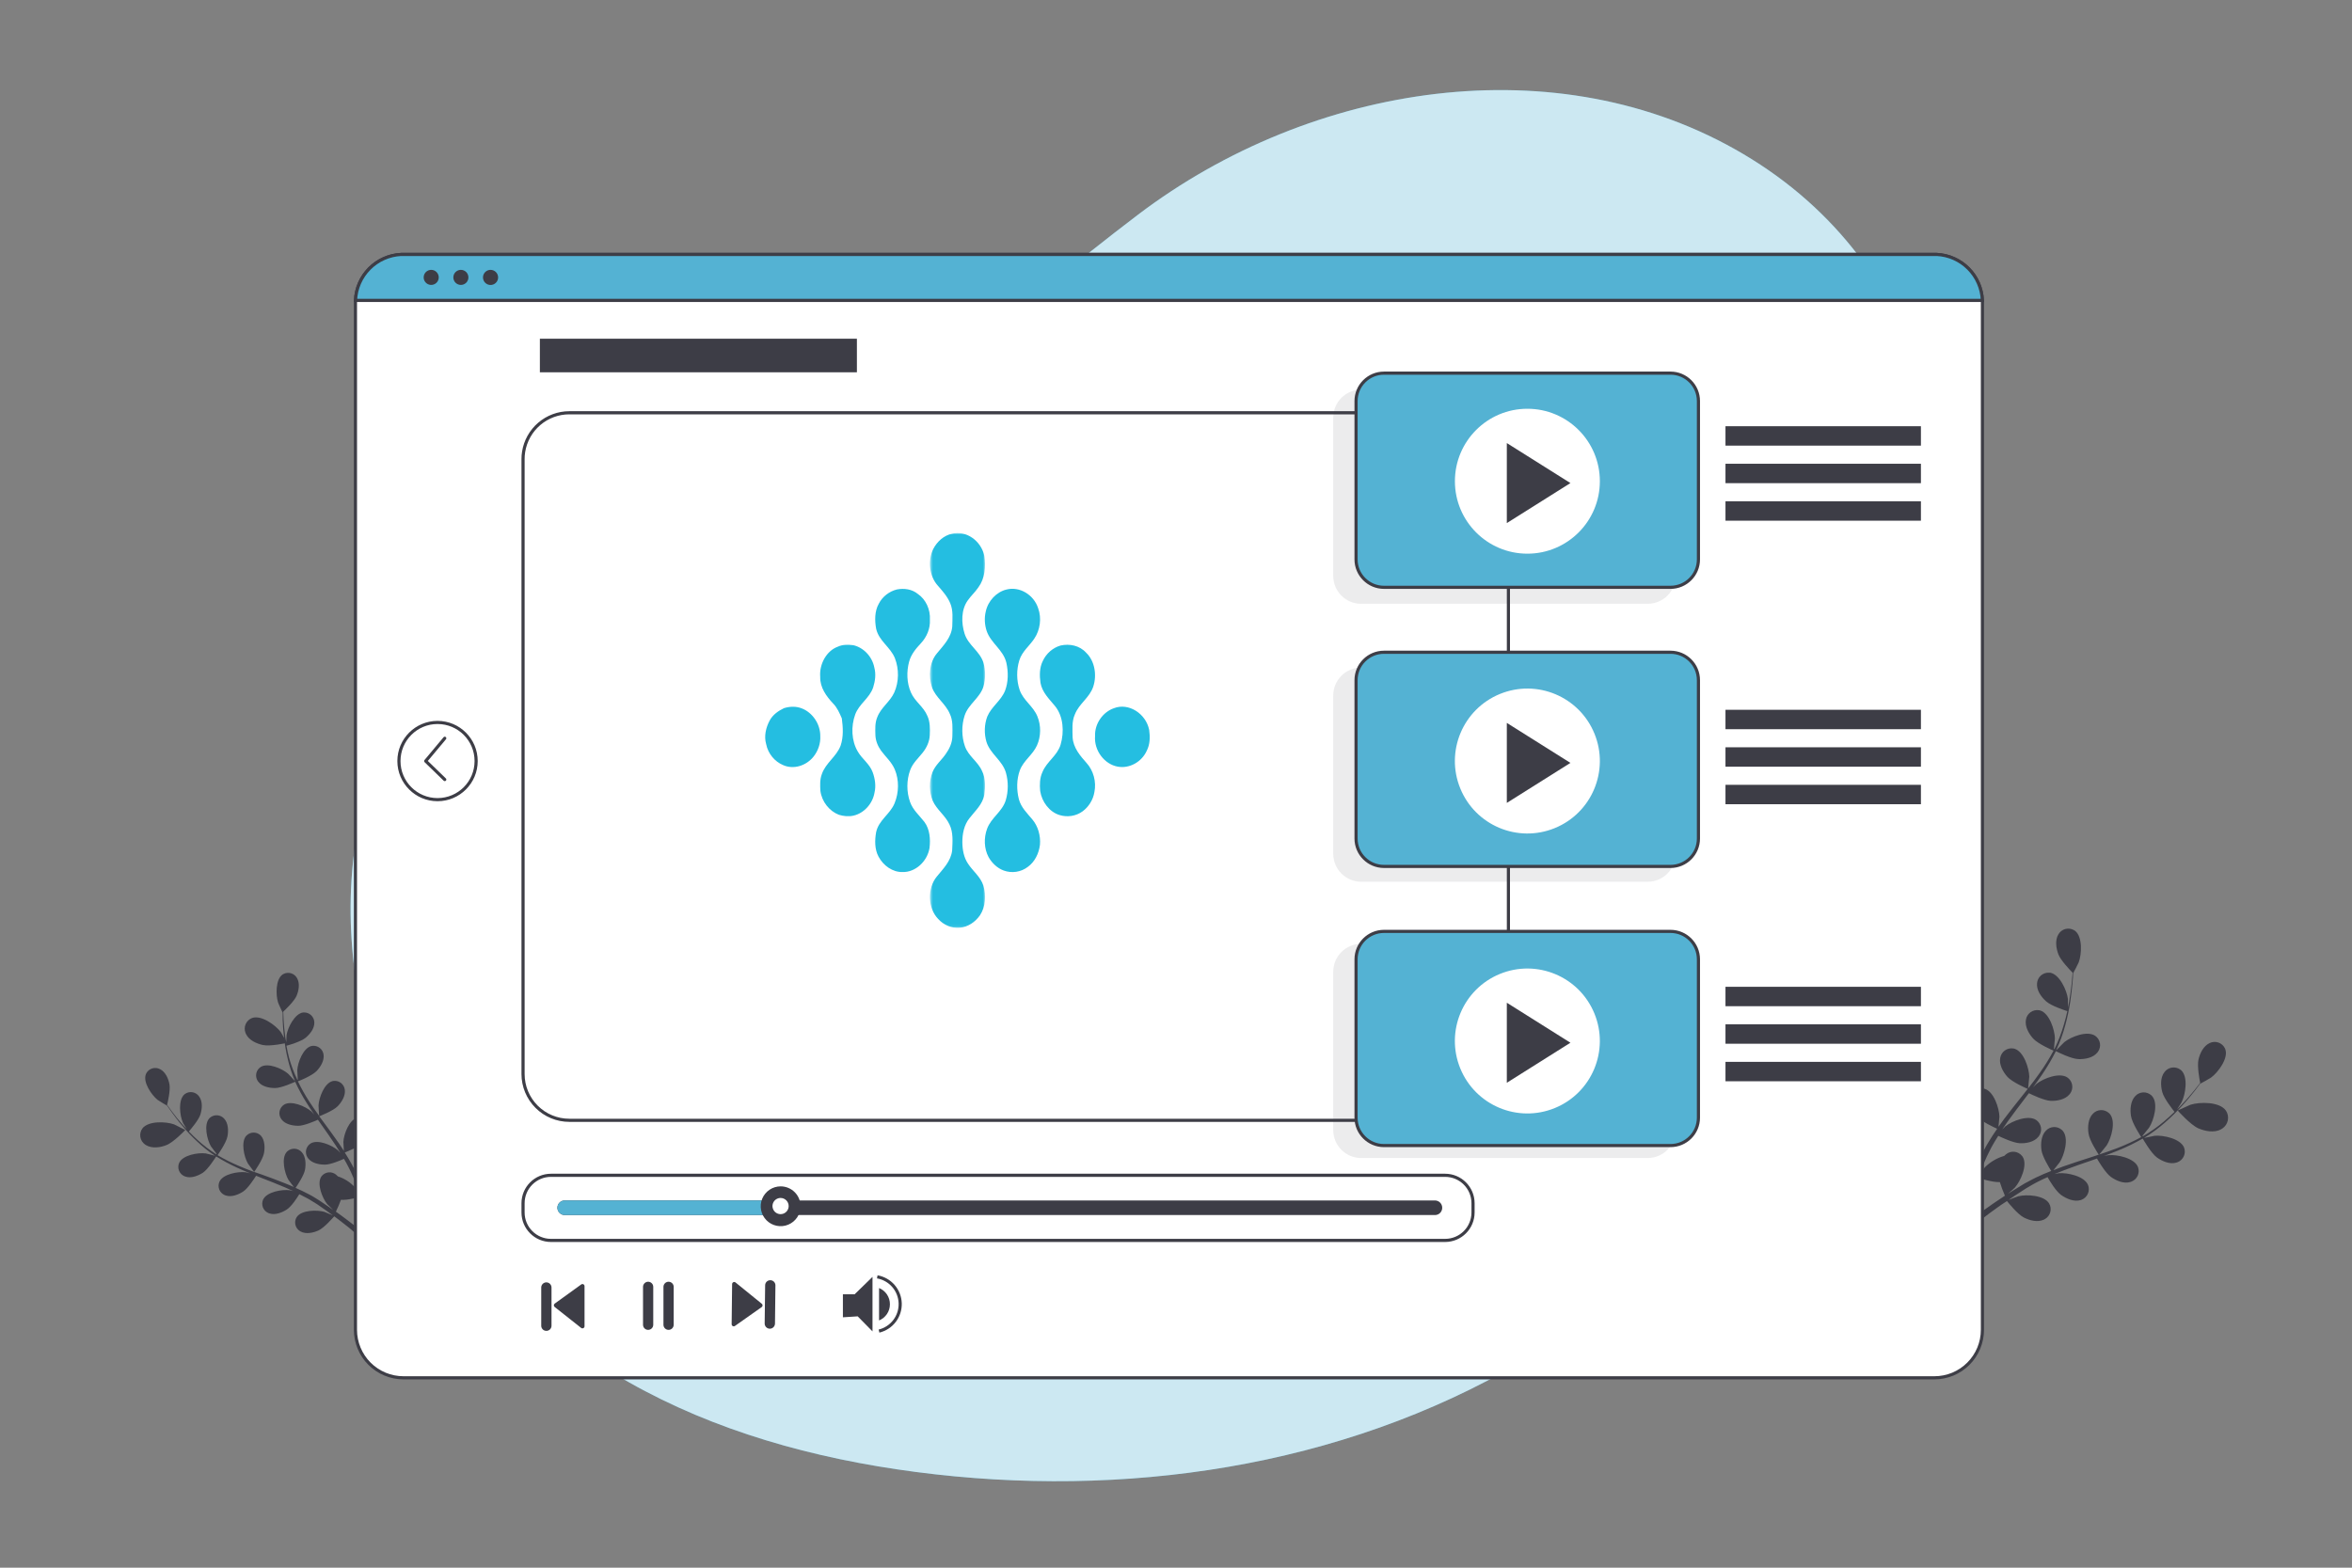
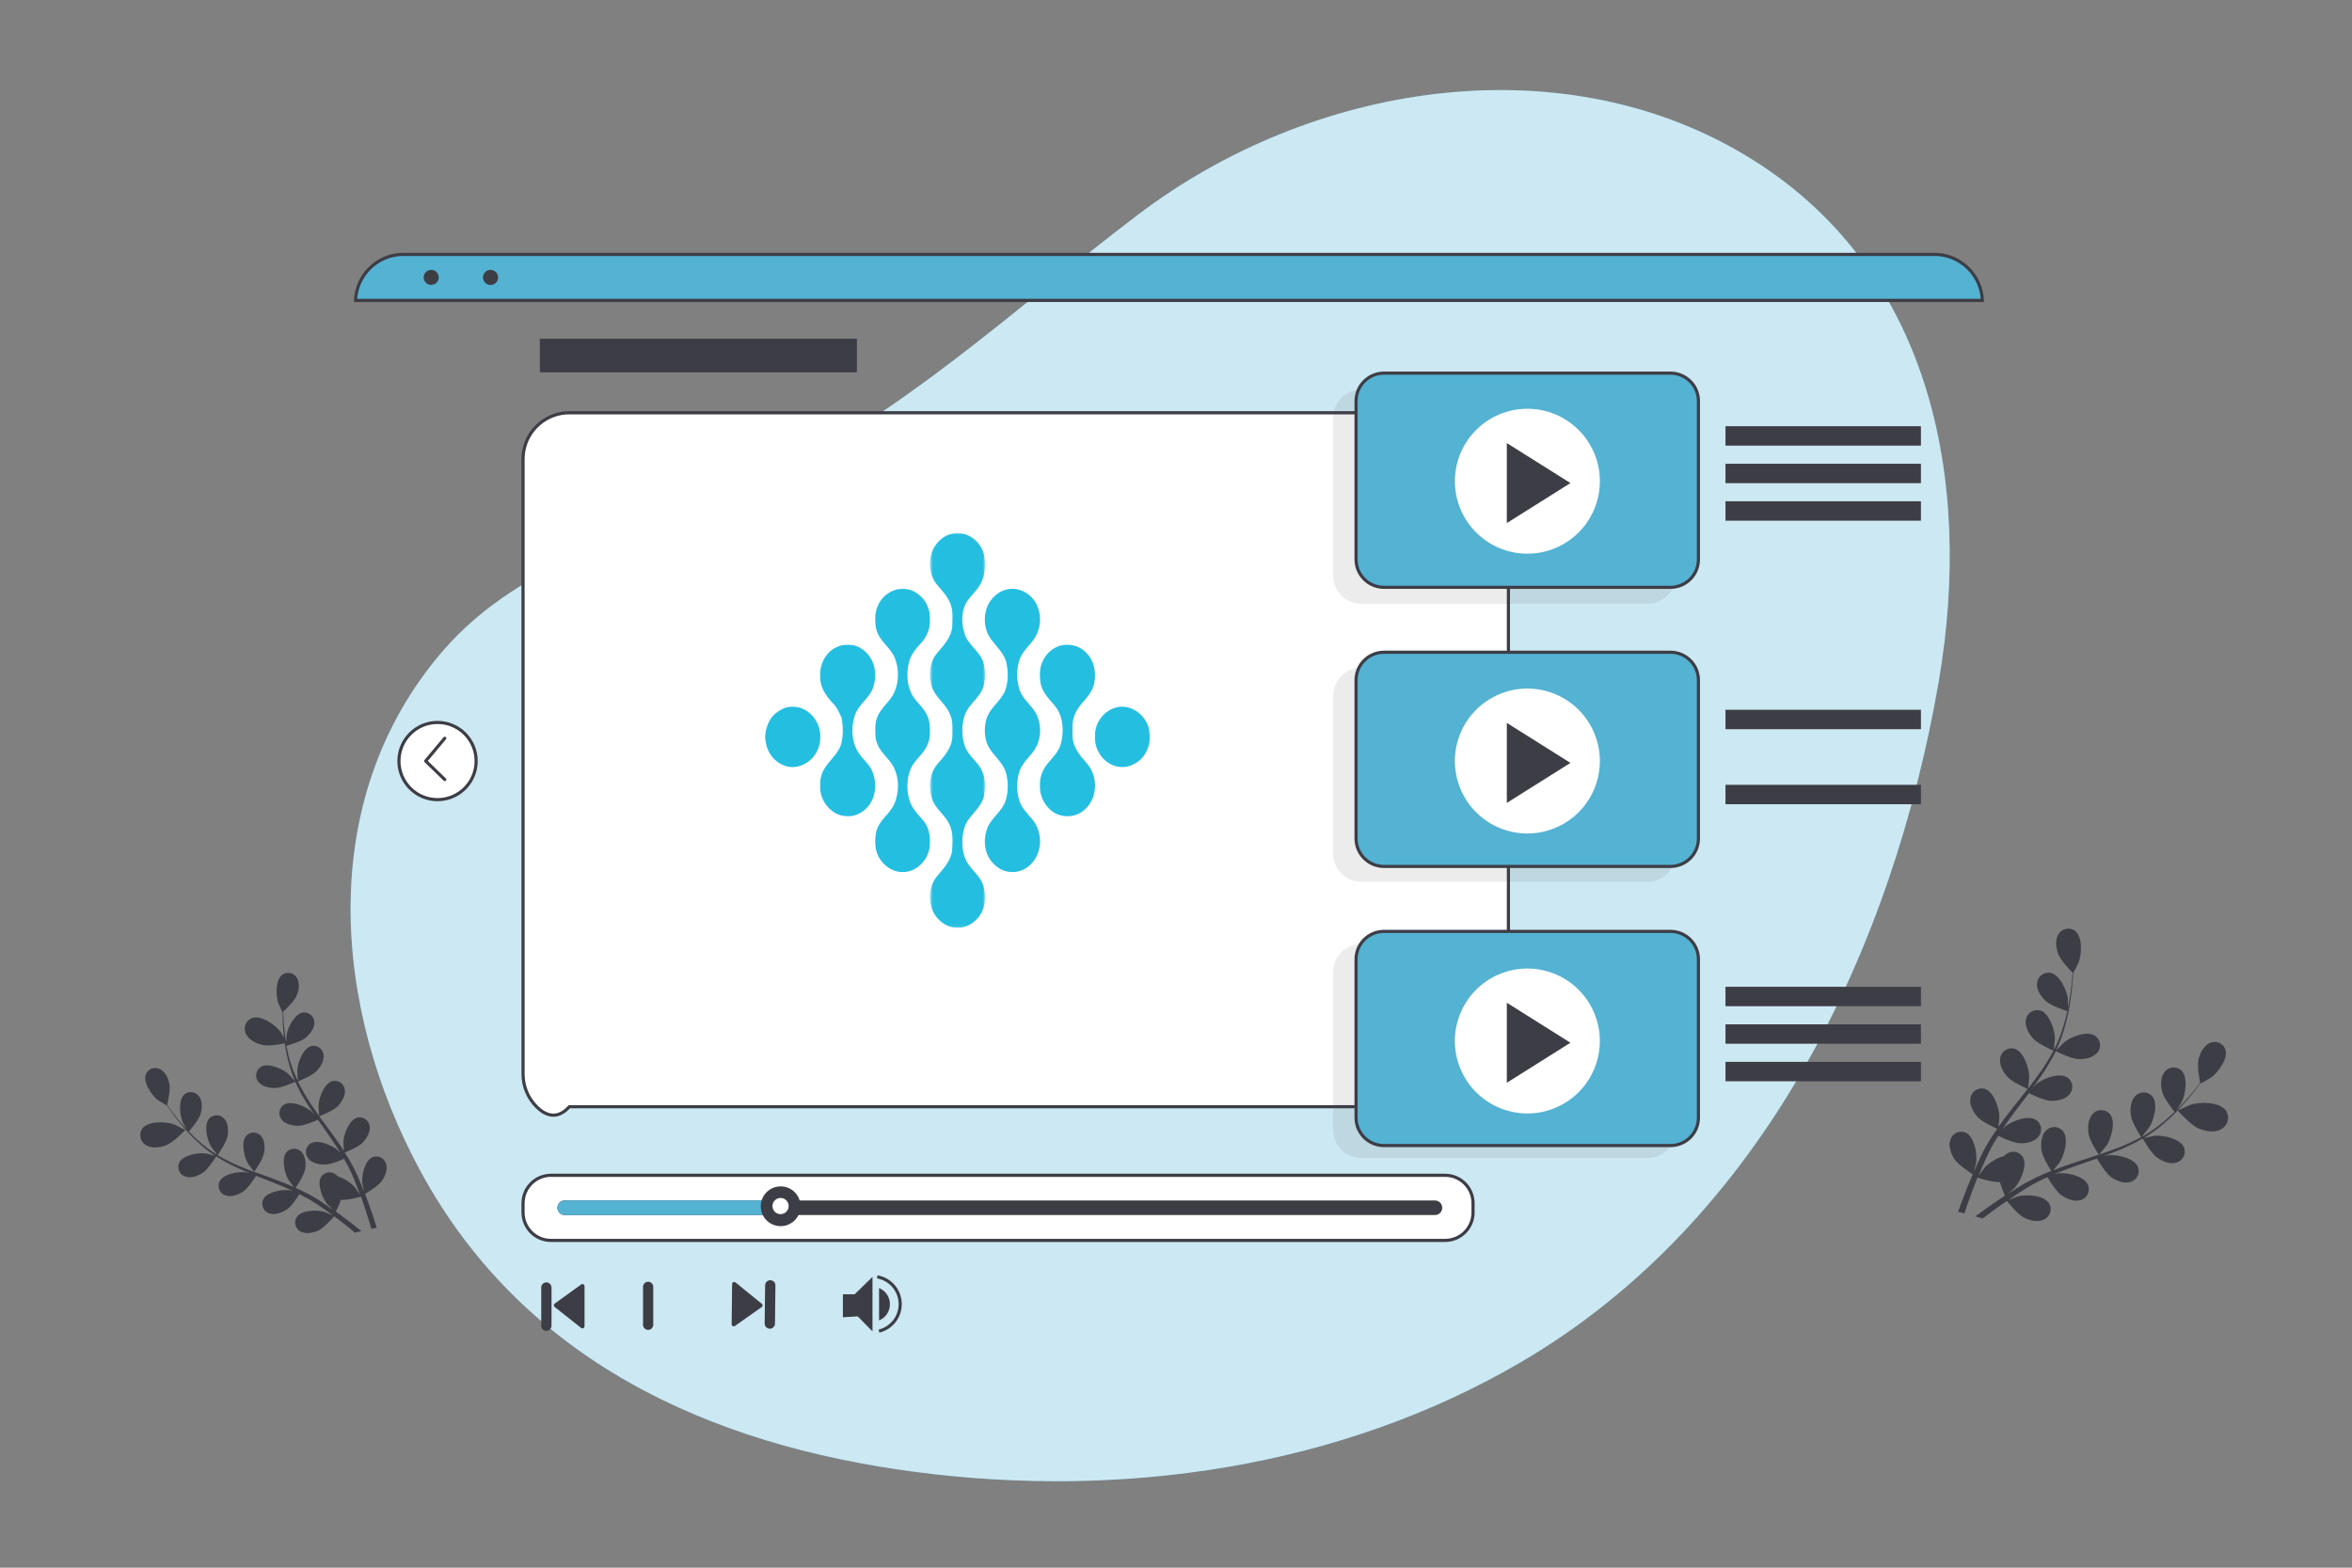
<svg xmlns="http://www.w3.org/2000/svg" width="750" height="500" viewBox="0 0 750 500" fill="none">
  <rect x="0" y="0" width="750" height="500" fill="#808080" stroke="none" />
-   <path d="M439.354 406.29C439.294 406.29 440.554 402.23 440.664 401.99C441.924 399.14 446.074 394.36 449.514 394.73C450.052 394.801 450.572 394.978 451.042 395.251C451.512 395.523 451.924 395.886 452.254 396.318C452.584 396.75 452.825 397.243 452.964 397.768C453.103 398.294 453.137 398.841 453.064 399.38C453.047 399.525 453.021 399.669 452.984 399.81C452.484 402.23 450.074 404.08 447.984 405.08C445.494 406.24 439.354 406.29 439.354 406.29Z" fill="#3D3D46" />
  <path d="M700.996 359.87C698.496 358.78 694.416 354.19 694.406 354.18C694.396 354.17 698.246 352.43 698.506 352.34C701.506 351.41 707.776 351.34 709.796 354.22C710.401 355.131 710.62 356.245 710.404 357.318C710.189 358.39 709.556 359.333 708.646 359.94C708.524 360.028 708.393 360.105 708.256 360.17C706.106 361.39 703.136 360.8 700.996 359.87Z" fill="#3D3D46" />
  <path d="M636.494 385.44C634.944 386.55 633.494 387.62 632.254 388.6L629.874 387.96C631.484 386.75 633.374 385.41 635.444 383.96C636.654 383.12 637.964 382.24 639.324 381.36C638.704 379.944 638.163 378.495 637.704 377.02C635.394 377.15 631.114 375.77 630.564 375.6C630.014 376.95 629.504 378.26 629.034 379.52C627.964 382.34 627.104 384.87 626.394 387.01L624.394 386.48C625.164 384.3 626.114 381.73 627.264 378.85C627.814 377.48 628.424 376.02 629.064 374.54C628.564 374.22 624.504 371.62 623.264 369.74C622.144 368.03 621.194 365.52 621.934 363.48C622.079 363.025 622.313 362.604 622.621 362.24C622.93 361.876 623.307 361.577 623.732 361.36C624.157 361.142 624.62 361.011 625.096 360.973C625.572 360.935 626.05 360.992 626.504 361.14L626.864 361.27C629.634 362.6 630.524 368.06 630.154 370.78C630.154 370.93 629.704 372.65 629.424 373.72C629.694 373.1 629.934 372.53 630.214 371.91C630.764 370.66 631.344 369.46 631.944 368.14L632.944 366.26C633.244 365.65 633.664 365 634.034 364.36C634.904 362.88 635.854 361.44 636.854 360.01C635.774 359.52 631.964 357.75 630.594 356.23C629.224 354.71 627.914 352.37 628.324 350.23C628.469 349.277 628.987 348.421 629.763 347.849C630.539 347.277 631.51 347.036 632.464 347.18C632.604 347.18 632.744 347.23 632.874 347.27C635.814 348.16 637.494 353.44 637.574 356.17C637.574 356.34 637.384 358.31 637.264 359.39C637.874 358.53 638.474 357.67 639.114 356.83C640.964 354.37 642.904 351.95 644.834 349.53L646.594 347.29C646.204 347.13 641.594 345.12 640.094 343.42C638.734 341.89 637.414 339.56 637.824 337.42C637.979 336.468 638.504 335.615 639.286 335.049C640.067 334.484 641.041 334.25 641.994 334.4C642.124 334.4 642.264 334.45 642.394 334.49C645.334 335.38 647.014 340.66 647.094 343.39C647.094 343.59 646.824 346.39 646.724 347.15C648.014 345.51 649.274 343.86 650.454 342.15C652.065 339.894 653.528 337.536 654.834 335.09C654.644 335.04 649.834 332.95 648.294 331.2C646.934 329.68 645.614 327.36 646.024 325.2C646.181 324.252 646.706 323.405 647.486 322.843C648.265 322.281 649.235 322.05 650.184 322.2C650.316 322.217 650.446 322.244 650.574 322.28C653.514 323.17 655.194 328.45 655.264 331.18C655.264 331.36 655.074 333.52 654.954 334.55H655.124C656.351 332.057 657.355 329.46 658.124 326.79C658.574 325.32 658.914 323.89 659.224 322.49C658.294 322.2 654.084 320.81 652.474 319.38C650.864 317.95 649.384 315.85 649.564 313.68C649.587 313.203 649.704 312.735 649.908 312.304C650.112 311.872 650.399 311.485 650.753 311.164C651.107 310.844 651.521 310.597 651.97 310.436C652.42 310.276 652.897 310.206 653.374 310.23H653.764C656.764 310.79 659.054 315.84 659.404 318.56C659.404 318.7 659.404 320.23 659.404 321.34C659.534 320.71 659.674 320.05 659.794 319.45C660.214 317.16 660.464 315.05 660.664 313.17C660.77 312.097 660.85 311.117 660.904 310.23C660.154 309.47 657.124 306.35 656.374 304.38C655.624 302.41 655.264 299.83 656.374 298C656.613 297.582 656.933 297.216 657.314 296.923C657.696 296.631 658.132 296.416 658.598 296.294C659.063 296.171 659.548 296.142 660.025 296.208C660.501 296.274 660.96 296.435 661.374 296.68L661.704 296.89C664.124 298.78 663.814 304.31 662.874 306.89C662.814 307.11 661.114 310.44 661.074 310.4C661.074 311.27 660.984 312.2 660.894 313.22C660.734 315.11 660.504 317.22 660.154 319.54C659.774 322.021 659.253 324.478 658.594 326.9C657.874 329.62 656.914 332.27 655.724 334.82V334.92C656.344 334.26 658.124 332.49 658.274 332.37C660.424 330.65 665.574 328.62 668.124 330.37C668.515 330.643 668.848 330.992 669.105 331.394C669.361 331.797 669.535 332.247 669.617 332.717C669.698 333.187 669.686 333.669 669.581 334.135C669.476 334.6 669.28 335.04 669.004 335.43L668.764 335.74C667.384 337.42 664.764 337.87 662.704 337.79C660.394 337.7 655.924 335.44 655.574 335.26C654.286 337.818 652.833 340.29 651.224 342.66C650.284 344.04 649.304 345.41 648.304 346.77C648.854 346.22 649.304 345.77 649.424 345.67C651.564 343.96 656.714 341.92 659.274 343.67C659.664 343.944 659.996 344.293 660.252 344.696C660.507 345.098 660.681 345.548 660.762 346.018C660.844 346.488 660.832 346.969 660.728 347.434C660.624 347.9 660.428 348.34 660.154 348.73C660.079 348.84 659.995 348.944 659.904 349.04C658.534 350.72 655.904 351.18 653.904 351.1C651.904 351.02 647.974 349.17 646.964 348.67C646.564 349.18 646.184 349.67 645.794 350.21C643.914 352.68 642.034 355.14 640.264 357.61C639.644 358.48 639.084 359.38 638.474 360.23L639.474 359.23C641.614 357.52 646.764 355.48 649.324 357.23C650.11 357.786 650.643 358.63 650.808 359.578C650.973 360.527 650.756 361.502 650.204 362.29C650.126 362.401 650.043 362.508 649.954 362.61C648.584 364.28 645.954 364.74 643.954 364.61C641.954 364.48 638.404 362.85 637.204 362.26C636.624 363.18 636.044 364.1 635.534 365.01C635.204 365.62 634.824 366.22 634.534 366.88L633.594 368.79C633.034 370.04 632.464 371.28 631.954 372.5C631.594 373.34 631.264 374.15 630.954 374.96C631.554 374.09 632.794 372.41 632.954 372.28C634.659 370.573 636.773 369.33 639.094 368.67C639.274 368.469 639.475 368.288 639.694 368.13C640.065 367.831 640.492 367.608 640.949 367.474C641.407 367.34 641.886 367.298 642.36 367.35C642.834 367.402 643.293 367.548 643.711 367.777C644.128 368.007 644.496 368.317 644.794 368.69C644.876 368.792 644.953 368.899 645.024 369.01C646.604 371.64 644.324 376.68 642.524 378.75C642.424 378.88 641.124 380.06 640.284 380.75C640.844 380.39 641.374 380.04 641.974 379.68C643.114 378.95 644.264 378.26 645.504 377.52L647.364 376.52C647.974 376.17 648.664 375.87 649.314 375.52C650.864 374.78 652.454 374.1 654.084 373.46C653.454 372.46 651.264 368.88 650.984 366.86C650.704 364.84 650.864 362.17 652.394 360.62C652.718 360.27 653.107 359.987 653.54 359.788C653.973 359.588 654.441 359.476 654.917 359.457C655.394 359.439 655.869 359.514 656.316 359.679C656.764 359.845 657.174 360.096 657.524 360.42L657.794 360.7C659.794 363.06 658.274 368.39 656.794 370.7C656.704 370.84 655.464 372.39 654.794 373.22C655.794 372.83 656.744 372.45 657.744 372.09C660.634 371.09 663.594 370.09 666.544 369.17L669.244 368.27C669.014 367.92 666.244 363.73 665.974 361.45C665.674 359.45 665.854 356.76 667.374 355.22C668.029 354.512 668.939 354.094 669.902 354.057C670.866 354.019 671.805 354.366 672.514 355.02L672.784 355.29C674.784 357.66 673.264 362.99 671.784 365.29C671.674 365.46 669.884 367.68 669.404 368.22C671.404 367.56 673.344 366.88 675.254 366.14C677.837 365.143 680.356 363.984 682.794 362.67C682.684 362.5 679.794 358.14 679.504 355.81C679.204 353.81 679.384 351.12 680.904 349.57C681.559 348.862 682.469 348.444 683.432 348.407C684.396 348.369 685.335 348.716 686.044 349.37C686.136 349.458 686.222 349.552 686.304 349.65C688.304 352.01 686.784 357.35 685.304 359.65C685.204 359.8 683.844 361.5 683.184 362.28L683.294 362.42C685.713 361.029 687.999 359.419 690.124 357.61C691.304 356.61 692.384 355.61 693.414 354.61C692.794 353.85 690.034 350.35 689.494 348.29C688.954 346.23 688.864 343.64 690.204 341.93C690.776 341.156 691.633 340.64 692.585 340.496C693.537 340.351 694.507 340.59 695.284 341.16C695.39 341.232 695.49 341.312 695.584 341.4C697.804 343.54 696.904 349 695.704 351.46C695.704 351.6 694.814 352.88 694.204 353.81C694.664 353.36 695.204 352.9 695.574 352.45C697.184 350.79 698.574 349.15 699.764 347.7C700.444 346.86 701.044 346.1 701.584 345.39C701.374 344.33 700.584 340.06 701.034 338.01C701.484 335.96 702.614 333.6 704.594 332.68C705.461 332.254 706.462 332.19 707.377 332.501C708.292 332.812 709.046 333.474 709.474 334.34C709.524 334.46 709.574 334.57 709.614 334.69C710.614 337.6 707.294 342.04 705.054 343.69C704.874 343.83 701.634 345.69 701.624 345.63V345.57C701.114 346.28 700.534 347.03 699.924 347.83C698.744 349.32 697.404 350.98 695.794 352.69C694.107 354.552 692.314 356.315 690.424 357.97C688.313 359.835 686.041 361.508 683.634 362.97H683.554C684.424 362.76 686.894 362.26 687.094 362.24C689.824 362 695.254 363.15 696.434 365.97C696.608 366.414 696.693 366.888 696.684 367.364C696.675 367.841 696.572 368.311 696.38 368.748C696.189 369.185 695.913 369.579 695.569 369.909C695.225 370.239 694.818 370.498 694.374 370.67L693.994 370.8C691.924 371.44 689.474 370.37 687.814 369.18C685.944 367.82 683.464 363.47 683.264 363.13C680.779 364.551 678.203 365.807 675.554 366.89C673.974 367.52 672.414 368.14 670.854 368.71C671.359 368.578 671.874 368.484 672.394 368.43C675.124 368.19 680.554 369.34 681.734 372.16C681.908 372.604 681.993 373.078 681.984 373.554C681.975 374.031 681.872 374.501 681.681 374.938C681.489 375.375 681.213 375.769 680.869 376.099C680.524 376.429 680.118 376.688 679.674 376.86L679.294 376.99C677.224 377.63 674.784 376.56 673.114 375.36C671.444 374.16 669.234 370.48 668.674 369.5L666.844 370.15C663.914 371.15 660.984 372.15 658.144 373.25C657.144 373.64 656.144 374.05 655.144 374.45L656.484 374.19C659.214 373.95 664.644 375.1 665.824 377.93C666.177 378.819 666.165 379.811 665.79 380.691C665.416 381.571 664.709 382.268 663.824 382.63L663.444 382.76C661.374 383.39 658.924 382.32 657.254 381.13C655.584 379.94 653.584 376.62 652.924 375.44C651.924 375.87 650.924 376.34 650.014 376.81C649.384 377.15 648.754 377.43 648.134 377.81L646.104 379C644.964 379.73 643.784 380.47 642.694 381.2C641.934 381.69 641.214 382.2 640.484 382.7C641.484 382.27 643.484 381.59 643.604 381.54C646.274 380.87 651.794 381.2 653.404 383.81C653.649 384.224 653.809 384.683 653.876 385.159C653.942 385.636 653.913 386.121 653.79 386.586C653.667 387.051 653.453 387.488 653.16 387.869C652.867 388.251 652.501 388.571 652.084 388.81C651.971 388.878 651.854 388.938 651.734 388.99C649.734 389.94 647.194 389.25 645.374 388.32C643.374 387.32 640.374 383.54 639.984 383.07C638.734 383.84 637.574 384.65 636.494 385.44Z" fill="#3D3D46" />
  <path d="M53.087 365.21C55.357 364.33 59.087 360.4 59.087 360.4C59.087 360.4 55.737 358.7 55.517 358.61C52.907 357.68 47.317 357.43 45.407 359.9C45.124 360.29 44.921 360.733 44.81 361.202C44.699 361.67 44.681 362.157 44.758 362.632C44.835 363.108 45.005 363.564 45.259 363.974C45.513 364.383 45.845 364.739 46.237 365.02C46.339 365.101 46.45 365.172 46.567 365.23C48.497 366.38 51.167 366 53.087 365.21Z" fill="#3D3D46" />
  <path d="M91.53 332.62C91.53 332.62 89.67 329.36 89.53 329.16C87.87 326.96 83.35 323.66 80.41 324.67C79.958 324.838 79.544 325.093 79.192 325.422C78.84 325.75 78.556 326.145 78.357 326.584C78.158 327.023 78.048 327.497 78.033 327.978C78.018 328.46 78.099 328.94 78.27 329.39C78.313 329.517 78.367 329.641 78.43 329.76C79.35 331.76 81.8 332.86 83.83 333.3C86.2 333.82 91.52 332.62 91.53 332.62Z" fill="#3D3D46" />
  <path d="M109.464 390.14C110.794 391.14 112.024 392.14 113.124 393.14L115.254 392.65C113.864 391.52 112.254 390.25 110.454 388.9C109.454 388.11 108.264 387.29 107.104 386.45C107.713 385.217 108.254 383.952 108.724 382.66C110.724 382.88 114.604 381.78 115.114 381.66C115.544 382.88 115.954 384.07 116.324 385.19C117.174 387.74 117.864 390.01 118.414 391.94L120.134 391.54C119.544 389.6 118.784 387.26 117.844 384.67C117.404 383.43 116.914 382.11 116.404 380.77C116.854 380.51 120.554 378.34 121.704 376.71C122.754 375.23 123.704 373.04 123.114 371.21C123.002 370.798 122.809 370.412 122.547 370.075C122.284 369.738 121.957 369.457 121.585 369.247C121.213 369.038 120.802 368.905 120.378 368.855C119.954 368.806 119.524 368.841 119.114 368.96L118.784 369.07C116.254 370.15 115.294 374.98 115.524 377.4C115.524 377.54 115.854 379.08 116.084 380.05C115.864 379.5 115.664 378.96 115.434 378.41C114.994 377.3 114.514 376.2 114.004 375.01L113.204 373.31C112.934 372.74 112.604 372.16 112.304 371.58C111.584 370.24 110.784 368.92 109.944 367.58C110.944 367.2 114.384 365.76 115.634 364.45C116.884 363.14 118.144 361.12 117.884 359.21C117.833 358.788 117.7 358.38 117.491 358.01C117.283 357.64 117.003 357.315 116.669 357.053C116.334 356.791 115.952 356.598 115.542 356.484C115.133 356.37 114.705 356.338 114.284 356.39L113.954 356.45C111.334 357.14 109.624 361.75 109.494 364.18C109.494 364.34 109.584 366.09 109.654 367.05C109.154 366.27 108.654 365.49 108.104 364.71C106.554 362.47 104.914 360.26 103.284 358.03C102.784 357.36 102.284 356.68 101.794 356.03C102.144 355.89 106.254 354.3 107.694 352.81C108.964 351.5 110.214 349.48 109.954 347.57C109.851 346.72 109.415 345.946 108.742 345.417C108.069 344.888 107.214 344.648 106.364 344.75C106.249 344.759 106.135 344.779 106.024 344.81C103.404 345.49 101.704 350.11 101.574 352.54C101.574 352.73 101.704 355.26 101.774 355.89C100.684 354.39 99.614 352.89 98.634 351.35C97.281 349.271 96.065 347.107 94.994 344.87C95.154 344.87 99.454 343.14 100.924 341.63C102.194 340.32 103.444 338.31 103.184 336.4C103.081 335.547 102.644 334.77 101.969 334.24C101.294 333.709 100.436 333.468 99.584 333.57L99.254 333.63C96.634 334.31 94.924 338.93 94.794 341.37C94.794 341.52 94.884 343.43 94.964 344.37H94.814C93.729 342.119 92.846 339.776 92.174 337.37C91.824 336.06 91.574 334.77 91.344 333.52C92.184 333.32 95.984 332.2 97.444 330.99C98.904 329.78 100.314 327.99 100.234 326.05C100.205 325.209 99.852 324.412 99.247 323.826C98.643 323.24 97.835 322.912 96.994 322.91H96.654C93.974 323.31 91.764 327.71 91.384 330.1C91.384 330.23 91.284 331.59 91.264 332.57C91.174 332.01 91.064 331.42 90.994 330.88C90.694 328.88 90.544 326.95 90.434 325.27C90.374 324.27 90.344 323.46 90.324 322.66C91.024 322 93.814 319.34 94.544 317.66C95.274 315.98 95.694 313.66 94.734 311.99C94.534 311.616 94.263 311.284 93.935 311.015C93.608 310.745 93.23 310.543 92.824 310.42C92.418 310.296 91.992 310.254 91.57 310.295C91.148 310.336 90.738 310.46 90.364 310.66L90.074 310.83C87.854 312.42 87.934 317.35 88.654 319.67C88.654 319.87 90.094 322.89 90.084 322.86H90.144C90.144 323.64 90.144 324.46 90.144 325.38C90.224 327.05 90.334 328.95 90.584 331.01C90.833 333.227 91.214 335.428 91.724 337.6C92.275 340.03 93.041 342.406 94.014 344.7V344.78C93.494 344.21 92.014 342.54 91.844 342.43C89.994 340.84 85.464 338.85 83.164 340.28C82.804 340.505 82.493 340.799 82.248 341.145C82.003 341.491 81.829 341.883 81.736 342.296C81.643 342.71 81.633 343.138 81.706 343.556C81.78 343.974 81.935 344.373 82.164 344.73C82.225 344.833 82.295 344.93 82.374 345.02C83.534 346.56 85.854 347.02 87.704 347.02C89.774 347.02 93.804 345.16 94.124 345.02C95.185 347.334 96.398 349.575 97.754 351.73C98.534 352.99 99.364 354.23 100.204 355.47C99.877 355.152 99.567 354.818 99.274 354.47C97.424 352.87 92.924 350.89 90.594 352.31C90.235 352.537 89.925 352.832 89.68 353.179C89.436 353.526 89.262 353.918 89.169 354.332C89.076 354.747 89.066 355.175 89.139 355.593C89.212 356.012 89.366 356.411 89.594 356.77L89.804 357.06C90.964 358.59 93.284 359.06 95.134 359.06C96.984 359.06 100.454 357.54 101.374 357.13L102.374 358.55C103.964 360.81 105.554 363.05 107.034 365.3C107.564 366.1 108.034 366.9 108.554 367.73C108.144 367.28 107.784 366.9 107.724 366.85C105.874 365.26 101.344 363.28 99.054 364.7C98.694 364.926 98.383 365.221 98.137 365.568C97.892 365.915 97.718 366.307 97.625 366.722C97.532 367.136 97.522 367.565 97.596 367.984C97.669 368.402 97.825 368.802 98.054 369.16L98.264 369.45C99.424 370.98 101.754 371.45 103.594 371.45C105.434 371.45 108.594 370.09 109.674 369.6C110.154 370.44 110.674 371.27 111.054 372.1C111.334 372.67 111.644 373.21 111.894 373.79C112.144 374.37 112.404 374.95 112.664 375.52C113.104 376.63 113.574 377.78 113.984 378.87C114.274 379.63 114.534 380.36 114.804 381.1C114.284 380.3 113.244 378.77 113.144 378.65C111.669 377.045 109.8 375.852 107.724 375.19C107.571 375.006 107.401 374.838 107.214 374.69C106.566 374.129 105.722 373.849 104.868 373.909C104.013 373.969 103.217 374.364 102.654 375.01L102.444 375.28C100.954 377.57 102.794 382.14 104.324 384.03C104.424 384.14 105.524 385.24 106.254 385.93C105.764 385.59 105.304 385.25 104.794 384.88C103.794 384.2 102.794 383.54 101.724 382.81L100.114 381.81C99.584 381.46 98.984 381.18 98.404 380.86C97.064 380.15 95.674 379.48 94.254 378.86C94.864 378.02 96.924 374.86 97.254 373.1C97.584 371.34 97.524 368.94 96.254 367.51C95.697 366.857 94.905 366.452 94.05 366.382C93.195 366.313 92.348 366.585 91.694 367.14L91.444 367.38C89.614 369.38 90.754 374.2 91.964 376.28C92.044 376.41 93.094 377.82 93.694 378.59C92.834 378.21 91.984 377.83 91.104 377.49C88.574 376.49 85.984 375.49 83.394 374.58L81.044 373.78C81.254 373.47 83.804 369.84 84.184 367.78C84.514 366 84.454 363.62 83.184 362.2C82.613 361.617 81.843 361.272 81.028 361.235C80.213 361.197 79.415 361.471 78.794 362C78.704 362.069 78.62 362.146 78.544 362.23C76.724 364.23 77.844 369.05 79.074 371.13C79.164 371.29 80.674 373.32 81.074 373.81C79.334 373.16 77.624 372.49 75.944 371.76C73.683 370.795 71.489 369.682 69.374 368.43C69.474 368.29 72.154 364.52 72.534 362.43C72.884 360.64 72.804 358.26 71.534 356.84C70.977 356.187 70.185 355.782 69.33 355.712C68.475 355.643 67.628 355.915 66.974 356.47L66.724 356.71C64.904 358.71 66.034 363.52 67.254 365.61C67.334 365.74 68.484 367.29 69.054 368.01L68.944 368.13C66.849 366.806 64.874 365.3 63.044 363.63C62.044 362.73 61.104 361.8 60.224 360.88C60.774 360.23 63.374 357.22 63.924 355.4C64.474 353.58 64.644 351.3 63.514 349.74C63.277 349.388 62.974 349.086 62.62 348.852C62.267 348.617 61.871 348.455 61.455 348.374C61.038 348.293 60.61 348.295 60.195 348.38C59.779 348.466 59.385 348.632 59.034 348.87C58.937 348.931 58.847 349.001 58.764 349.08C56.764 350.9 57.314 355.78 58.304 358.01C58.304 358.14 59.044 359.3 59.554 360.14C59.164 359.73 58.754 359.3 58.384 358.89C57.014 357.35 55.854 355.89 54.834 354.52C54.254 353.76 53.754 353.06 53.284 352.4C53.514 351.47 54.374 347.7 54.044 345.87C53.714 344.04 52.784 341.87 51.044 341.01C50.289 340.601 49.403 340.508 48.58 340.752C47.757 340.995 47.064 341.556 46.654 342.31C46.601 342.41 46.554 342.514 46.514 342.62C45.514 345.17 48.324 349.23 50.234 350.78C50.404 350.91 53.234 352.67 53.234 352.62V352.57C53.674 353.22 54.154 353.9 54.684 354.63C55.684 355.99 56.804 357.52 58.154 359.09C59.588 360.804 61.124 362.43 62.754 363.96C64.556 365.692 66.511 367.258 68.594 368.64H68.674C67.934 368.42 65.674 367.89 65.564 367.87C63.144 367.56 58.294 368.39 57.134 370.87C56.787 371.652 56.765 372.54 57.072 373.339C57.38 374.138 57.992 374.782 58.774 375.13C58.892 375.179 59.012 375.223 59.134 375.26C60.954 375.9 63.134 375.02 64.684 374.04C66.394 372.9 68.744 369.13 68.934 368.83C71.09 370.184 73.335 371.39 75.654 372.44C76.994 373.06 78.364 373.65 79.754 374.21L78.394 373.89C75.984 373.58 71.124 374.41 69.974 376.89C69.801 377.278 69.707 377.696 69.696 378.12C69.686 378.545 69.759 378.967 69.912 379.363C70.066 379.759 70.296 380.121 70.59 380.427C70.883 380.734 71.235 380.979 71.624 381.15L71.974 381.28C73.794 381.91 75.974 381.04 77.514 380.05C79.054 379.06 81.124 375.85 81.664 375L83.264 375.64C85.834 376.64 88.394 377.64 90.914 378.72C91.794 379.09 92.644 379.49 93.494 379.88C92.904 379.73 92.394 379.62 92.314 379.61C89.904 379.3 85.054 380.13 83.894 382.61C83.722 382.998 83.629 383.416 83.619 383.84C83.609 384.264 83.683 384.686 83.836 385.082C83.99 385.477 84.219 385.839 84.512 386.146C84.805 386.452 85.156 386.698 85.544 386.87L85.894 387C87.704 387.63 89.894 386.76 91.444 385.77C92.994 384.78 94.844 381.87 95.444 380.87C96.314 381.3 97.164 381.73 97.984 382.19C98.534 382.51 99.084 382.78 99.594 383.14L101.214 384.14C102.214 384.82 103.214 385.51 104.214 386.23C104.884 386.7 105.504 387.16 106.124 387.63C105.264 387.25 103.544 386.55 103.394 386.5C101.054 385.83 96.134 385.91 94.614 388.18C94.386 388.537 94.232 388.936 94.159 389.354C94.087 389.771 94.097 390.199 94.19 390.612C94.283 391.026 94.457 391.417 94.701 391.763C94.945 392.109 95.255 392.404 95.614 392.63L95.914 392.8C97.614 393.7 99.914 393.19 101.584 392.43C103.394 391.58 106.184 388.36 106.584 387.94C107.564 388.64 108.544 389.41 109.464 390.14Z" fill="#3D3D46" />
  <path d="M555.913 49.14C496.843 14.14 418.253 26.48 362.913 68.45C323.323 98.45 286.573 133.45 241.393 154.13C206.653 170 167.003 177.64 141.063 207.79C100.513 254.99 105.913 321.52 134.063 373.49C166.743 433.8 226.063 460.9 292.173 469.49C358.043 478.08 427.423 468.21 485.223 434.3C562.223 389.12 603.513 302.77 618.223 217.3C629.263 152.92 615.733 84.55 555.913 49.14Z" fill="#54B2D3" />
  <path opacity="0.7" d="M555.913 49.14C496.843 14.14 418.253 26.48 362.913 68.45C323.323 98.45 286.573 133.45 241.393 154.13C206.653 170 167.003 177.64 141.063 207.79C100.513 254.99 105.913 321.52 134.063 373.49C166.743 433.8 226.063 460.9 292.173 469.49C358.043 478.08 427.423 468.21 485.223 434.3C562.223 389.12 603.513 302.77 618.223 217.3C629.263 152.92 615.733 84.55 555.913 49.14Z" fill="white" />
-   <path d="M632.154 96.46V424.12C632.154 426.133 631.757 428.126 630.987 429.985C630.216 431.844 629.087 433.534 627.663 434.956C626.239 436.379 624.549 437.507 622.69 438.277C620.83 439.046 618.836 439.441 616.824 439.44H128.664C124.601 439.44 120.704 437.826 117.831 434.953C114.958 432.08 113.344 428.183 113.344 424.12V96.46C113.344 96.24 113.344 96.02 113.344 95.81C113.503 91.997 115.08 88.38 117.766 85.669C120.451 82.957 124.052 81.346 127.864 81.15H128.644H616.824H617.614C621.425 81.346 625.026 82.957 627.712 85.669C630.397 88.38 631.974 91.997 632.134 95.81C632.144 96 632.154 96.24 632.154 96.46Z" fill="white" stroke="#3D3D46" stroke-linecap="round" stroke-linejoin="round" />
  <path d="M632.137 95.81H113.367C113.527 91.997 115.103 88.38 117.789 85.669C120.475 82.957 124.076 81.346 127.887 81.15H128.667H616.827H617.617C621.429 81.346 625.03 82.957 627.715 85.669C630.401 88.38 631.978 91.997 632.137 95.81Z" fill="#54B2D3" stroke="#3D3D46" stroke-miterlimit="10" />
  <path d="M139.902 88.47C139.902 88.945 139.761 89.409 139.497 89.803C139.233 90.198 138.859 90.505 138.42 90.687C137.981 90.869 137.499 90.916 137.033 90.824C136.568 90.731 136.14 90.502 135.805 90.167C135.469 89.831 135.24 89.404 135.148 88.938C135.055 88.472 135.103 87.99 135.284 87.551C135.466 87.113 135.774 86.738 136.168 86.474C136.563 86.211 137.027 86.07 137.502 86.07C137.817 86.069 138.13 86.13 138.422 86.25C138.713 86.37 138.978 86.547 139.202 86.77C139.425 86.993 139.601 87.258 139.722 87.55C139.842 87.842 139.903 88.154 139.902 88.47Z" fill="#3D3D46" />
-   <path d="M149.363 88.47C149.363 88.945 149.222 89.409 148.958 89.803C148.694 90.198 148.319 90.505 147.881 90.687C147.442 90.869 146.96 90.916 146.494 90.824C146.029 90.731 145.601 90.502 145.265 90.167C144.93 89.831 144.701 89.404 144.609 88.938C144.516 88.472 144.564 87.99 144.745 87.551C144.927 87.113 145.234 86.738 145.629 86.474C146.024 86.211 146.488 86.07 146.963 86.07C147.278 86.069 147.591 86.13 147.883 86.25C148.174 86.37 148.439 86.547 148.663 86.77C148.886 86.993 149.062 87.258 149.183 87.55C149.303 87.842 149.364 88.154 149.363 88.47Z" fill="#3D3D46" />
  <path d="M158.836 88.47C158.838 88.947 158.698 89.414 158.434 89.811C158.171 90.209 157.795 90.52 157.355 90.704C156.915 90.888 156.43 90.937 155.962 90.845C155.493 90.753 155.063 90.524 154.725 90.188C154.387 89.851 154.156 89.421 154.063 88.954C153.969 88.486 154.016 88.001 154.198 87.56C154.38 87.119 154.689 86.742 155.086 86.477C155.482 86.211 155.949 86.07 156.426 86.07C156.742 86.069 157.055 86.13 157.347 86.25C157.639 86.37 157.905 86.546 158.129 86.769C158.353 86.992 158.531 87.257 158.652 87.549C158.773 87.841 158.836 88.154 158.836 88.47Z" fill="#3D3D46" />
  <path d="M139.521 255.04C146.32 255.04 151.831 249.529 151.831 242.73C151.831 235.931 146.32 230.42 139.521 230.42C132.722 230.42 127.211 235.931 127.211 242.73C127.211 249.529 132.722 255.04 139.521 255.04Z" fill="white" stroke="#3D3D46" stroke-linecap="round" stroke-linejoin="round" />
  <path d="M141.822 235.46L135.742 242.73L141.822 248.63" fill="white" />
  <path d="M141.822 235.46L135.742 242.73L141.822 248.63" stroke="#3D3D46" stroke-linecap="round" stroke-linejoin="round" />
  <path d="M268.781 420.14V412.8H272.521L278.221 407.25V424.64L273.501 419.84L268.781 420.14Z" fill="#3D3D46" />
  <path d="M283.772 416C283.775 417.104 283.447 418.184 282.83 419.1C282.213 420.016 281.337 420.727 280.312 421.14V410.81C281.344 411.227 282.227 411.945 282.844 412.871C283.461 413.797 283.785 414.887 283.772 416Z" fill="#3D3D46" />
  <path d="M279.742 407.24C281.743 407.591 283.563 408.62 284.894 410.155C286.225 411.69 286.987 413.636 287.052 415.667C287.116 417.697 286.479 419.688 285.248 421.304C284.017 422.92 282.267 424.063 280.292 424.54" stroke="#3D3D46" stroke-miterlimit="10" />
  <path d="M206.677 424.15C206.245 424.15 205.83 423.979 205.524 423.673C205.219 423.367 205.047 422.953 205.047 422.52V410.43C205.047 409.998 205.219 409.583 205.524 409.278C205.83 408.972 206.245 408.8 206.677 408.8C207.109 408.8 207.524 408.972 207.829 409.278C208.135 409.583 208.307 409.998 208.307 410.43V422.52C208.307 422.953 208.135 423.367 207.829 423.673C207.524 423.979 207.109 424.15 206.677 424.15Z" fill="#3D3D46" />
-   <path d="M213.193 424.15C212.76 424.15 212.346 423.979 212.04 423.673C211.734 423.367 211.562 422.953 211.562 422.52V410.43C211.562 409.998 211.734 409.583 212.04 409.278C212.346 408.972 212.76 408.8 213.193 408.8C213.625 408.8 214.039 408.972 214.345 409.278C214.651 409.583 214.823 409.998 214.823 410.43V422.52C214.823 422.953 214.651 423.367 214.345 423.673C214.039 423.979 213.625 424.15 213.193 424.15Z" fill="#3D3D46" />
  <path d="M174.226 409C174.66 409.003 175.076 409.176 175.383 409.483C175.69 409.79 175.863 410.206 175.866 410.64V422.83C175.866 423.265 175.693 423.682 175.386 423.99C175.078 424.297 174.661 424.47 174.226 424.47C174.01 424.471 173.796 424.43 173.597 424.348C173.397 424.266 173.216 424.145 173.063 423.993C172.911 423.84 172.79 423.659 172.708 423.459C172.626 423.26 172.585 423.046 172.586 422.83V410.59C172.599 410.164 172.777 409.759 173.084 409.463C173.39 409.166 173.8 409 174.226 409Z" fill="#3D3D46" />
  <path d="M186.396 410.26V423C186.396 423.125 186.361 423.248 186.295 423.355C186.228 423.461 186.134 423.547 186.021 423.602C185.909 423.657 185.783 423.68 185.658 423.667C185.534 423.654 185.415 423.607 185.316 423.53L176.876 416.85C176.793 416.788 176.726 416.707 176.68 416.614C176.633 416.521 176.609 416.419 176.609 416.315C176.609 416.211 176.633 416.109 176.68 416.016C176.726 415.923 176.793 415.843 176.876 415.78L185.316 409.68C185.418 409.6 185.542 409.552 185.671 409.541C185.801 409.53 185.931 409.557 186.045 409.618C186.159 409.68 186.254 409.773 186.316 409.887C186.378 410.001 186.406 410.131 186.396 410.26Z" fill="#3D3D46" />
  <path d="M245.456 423.78C245.022 423.772 244.608 423.593 244.305 423.283C244.002 422.972 243.833 422.554 243.836 422.12L243.986 409.93C243.987 409.714 244.031 409.501 244.116 409.302C244.2 409.104 244.323 408.924 244.477 408.773C244.632 408.622 244.815 408.504 245.015 408.424C245.216 408.345 245.43 408.306 245.646 408.31C245.862 408.311 246.075 408.355 246.274 408.44C246.472 408.524 246.652 408.647 246.803 408.801C246.953 408.956 247.072 409.139 247.152 409.339C247.231 409.54 247.27 409.754 247.266 409.97L247.126 422.16C247.116 422.595 246.935 423.008 246.622 423.311C246.31 423.614 245.891 423.783 245.456 423.78Z" fill="#3D3D46" />
  <path d="M233.305 422.32L233.455 409.54C233.458 409.415 233.495 409.292 233.563 409.187C233.631 409.082 233.728 408.998 233.841 408.945C233.955 408.892 234.081 408.872 234.205 408.887C234.33 408.902 234.448 408.951 234.545 409.03L242.905 415.81C242.986 415.873 243.052 415.953 243.097 416.045C243.142 416.137 243.165 416.238 243.165 416.34C243.165 416.442 243.142 416.543 243.097 416.635C243.052 416.727 242.986 416.807 242.905 416.87L234.395 422.87C234.295 422.951 234.174 423.001 234.045 423.015C233.917 423.028 233.788 423.005 233.673 422.947C233.558 422.888 233.462 422.799 233.397 422.687C233.332 422.576 233.3 422.449 233.305 422.32Z" fill="#3D3D46" />
  <path d="M460.809 374.85H175.699C170.778 374.85 166.789 378.839 166.789 383.76V386.71C166.789 391.631 170.778 395.62 175.699 395.62H460.809C465.73 395.62 469.719 391.631 469.719 386.71V383.76C469.719 378.839 465.73 374.85 460.809 374.85Z" fill="white" stroke="#3D3D46" stroke-linecap="round" stroke-linejoin="round" />
  <path d="M459.892 385.2C459.895 385.507 459.836 385.811 459.72 386.095C459.604 386.379 459.433 386.637 459.216 386.854C458.999 387.071 458.741 387.242 458.457 387.358C458.173 387.474 457.869 387.533 457.562 387.53H180.072C179.454 387.53 178.862 387.285 178.425 386.848C177.988 386.411 177.742 385.818 177.742 385.2C177.742 384.582 177.988 383.99 178.425 383.553C178.862 383.116 179.454 382.87 180.072 382.87H457.562C458.18 382.87 458.773 383.116 459.21 383.553C459.647 383.99 459.892 384.582 459.892 385.2Z" fill="#3D3D46" />
  <path d="M250.232 382.87L250.072 387.53H180.072C179.454 387.53 178.862 387.285 178.425 386.848C177.988 386.411 177.742 385.818 177.742 385.2C177.742 384.582 177.988 383.99 178.425 383.553C178.862 383.116 179.454 382.87 180.072 382.87H250.232Z" fill="#54B2D3" />
  <path d="M255.278 384.73C255.278 385.986 254.906 387.213 254.208 388.258C253.51 389.302 252.518 390.116 251.358 390.597C250.198 391.077 248.921 391.203 247.689 390.958C246.458 390.713 245.326 390.108 244.438 389.22C243.55 388.332 242.945 387.2 242.7 385.969C242.455 384.737 242.581 383.46 243.061 382.3C243.542 381.14 244.356 380.148 245.4 379.45C246.445 378.752 247.672 378.38 248.928 378.38C250.612 378.38 252.227 379.049 253.418 380.24C254.609 381.431 255.278 383.046 255.278 384.73Z" fill="#3D3D46" />
  <path d="M251.488 384.65C251.49 385.161 251.34 385.661 251.058 386.086C250.776 386.512 250.374 386.844 249.902 387.041C249.431 387.238 248.912 387.29 248.411 387.192C247.91 387.093 247.449 386.848 247.087 386.488C246.726 386.128 246.479 385.668 246.378 385.167C246.278 384.666 246.329 384.147 246.524 383.675C246.719 383.203 247.049 382.8 247.474 382.516C247.898 382.232 248.397 382.08 248.908 382.08C249.591 382.08 250.245 382.351 250.729 382.832C251.212 383.314 251.485 383.968 251.488 384.65Z" fill="white" />
-   <path d="M481 146.4V342.56C480.997 346.471 479.442 350.221 476.676 352.987C473.911 355.752 470.161 357.307 466.25 357.31H181.54C177.628 357.31 173.876 355.756 171.11 352.99C168.344 350.224 166.79 346.472 166.79 342.56V146.4C166.783 145.633 166.843 144.867 166.97 144.11C167.517 140.639 169.285 137.476 171.956 135.192C174.627 132.908 178.025 131.652 181.54 131.65H466.2C469.713 131.656 473.109 132.914 475.779 135.197C478.449 137.481 480.218 140.64 480.77 144.11C480.908 144.866 480.985 145.632 481 146.4Z" fill="white" stroke="#3D3D46" stroke-linecap="round" stroke-linejoin="round" />
+   <path d="M481 146.4V342.56C480.997 346.471 479.442 350.221 476.676 352.987H181.54C177.628 357.31 173.876 355.756 171.11 352.99C168.344 350.224 166.79 346.472 166.79 342.56V146.4C166.783 145.633 166.843 144.867 166.97 144.11C167.517 140.639 169.285 137.476 171.956 135.192C174.627 132.908 178.025 131.652 181.54 131.65H466.2C469.713 131.656 473.109 132.914 475.779 135.197C478.449 137.481 480.218 140.64 480.77 144.11C480.908 144.866 480.985 145.632 481 146.4Z" fill="white" stroke="#3D3D46" stroke-linecap="round" stroke-linejoin="round" />
  <path d="M273.246 108.03H172.156V118.74H273.246V108.03Z" fill="#3D3D46" />
  <path d="M612.539 135.94H550.219V142.13H612.539V135.94Z" fill="#3D3D46" />
  <path d="M612.539 147.91H550.219V154.1H612.539V147.91Z" fill="#3D3D46" />
  <path d="M612.539 159.88H550.219V166.07H612.539V159.88Z" fill="#3D3D46" />
  <path opacity="0.1" d="M525.411 124.27H434.051C429.13 124.27 425.141 128.259 425.141 133.18V183.67C425.141 188.59 429.13 192.58 434.051 192.58H525.411C530.331 192.58 534.321 188.59 534.321 183.67V133.18C534.321 128.259 530.331 124.27 525.411 124.27Z" fill="#3D3D46" />
  <path d="M532.684 119.01H441.324C436.403 119.01 432.414 122.999 432.414 127.92V178.41C432.414 183.331 436.403 187.32 441.324 187.32H532.684C537.605 187.32 541.594 183.331 541.594 178.41V127.92C541.594 122.999 537.605 119.01 532.684 119.01Z" fill="#54B2D3" stroke="#3D3D46" stroke-miterlimit="10" />
  <path d="M487.047 176.59C499.811 176.59 510.158 166.243 510.158 153.48C510.158 140.716 499.811 130.37 487.047 130.37C474.284 130.37 463.938 140.716 463.938 153.48C463.938 166.243 474.284 176.59 487.047 176.59Z" fill="white" />
  <path d="M480.492 166.83V141.31L500.772 154.07L480.492 166.83Z" fill="#3D3D46" />
  <path d="M612.539 226.38H550.219V232.57H612.539V226.38Z" fill="#3D3D46" />
-   <path d="M612.539 238.34H550.219V244.53H612.539V238.34Z" fill="#3D3D46" />
  <path d="M612.539 250.31H550.219V256.5H612.539V250.31Z" fill="#3D3D46" />
  <path opacity="0.1" d="M525.411 212.91H434.051C429.13 212.91 425.141 216.899 425.141 221.82V272.31C425.141 277.231 429.13 281.22 434.051 281.22H525.411C530.331 281.22 534.321 277.231 534.321 272.31V221.82C534.321 216.899 530.331 212.91 525.411 212.91Z" fill="#3D3D46" />
  <path d="M532.684 208.03H441.324C436.403 208.03 432.414 212.019 432.414 216.94V267.43C432.414 272.351 436.403 276.34 441.324 276.34H532.684C537.605 276.34 541.594 272.351 541.594 267.43V216.94C541.594 212.019 537.605 208.03 532.684 208.03Z" fill="#54B2D3" stroke="#3D3D46" stroke-miterlimit="10" />
  <path d="M495.765 264.125C507.584 259.308 513.262 245.822 508.445 234.003C503.629 222.183 490.143 216.505 478.323 221.322C466.504 226.138 460.826 239.624 465.643 251.444C470.459 263.264 483.945 268.941 495.765 264.125Z" fill="white" />
  <path d="M480.492 256.08V230.56L500.772 243.32L480.492 256.08Z" fill="#3D3D46" />
  <path d="M612.539 314.73H550.219V320.92H612.539V314.73Z" fill="#3D3D46" />
  <path d="M612.539 326.7H550.219V332.89H612.539V326.7Z" fill="#3D3D46" />
  <path d="M612.539 338.67H550.219V344.86H612.539V338.67Z" fill="#3D3D46" />
  <path opacity="0.1" d="M525.411 301.03H434.051C429.13 301.03 425.141 305.019 425.141 309.94V360.43C425.141 365.351 429.13 369.34 434.051 369.34H525.411C530.331 369.34 534.321 365.351 534.321 360.43V309.94C534.321 305.019 530.331 301.03 525.411 301.03Z" fill="#3D3D46" />
  <path d="M532.684 297.06H441.324C436.403 297.06 432.414 301.049 432.414 305.97V356.46C432.414 361.38 436.403 365.37 441.324 365.37H532.684C537.605 365.37 541.594 361.38 541.594 356.46V305.97C541.594 301.049 537.605 297.06 532.684 297.06Z" fill="#54B2D3" stroke="#3D3D46" stroke-miterlimit="10" />
  <path d="M495.821 353.392C507.627 348.543 513.267 335.041 508.417 323.235C503.568 311.428 490.066 305.789 478.26 310.638C466.454 315.487 460.814 328.989 465.663 340.795C470.513 352.602 484.014 358.241 495.821 353.392Z" fill="white" />
  <path d="M480.492 345.34V319.81L500.772 332.57L480.492 345.34Z" fill="#3D3D46" />
  <mask id="mask0_6165_106978" style="mask-type:alpha" maskUnits="userSpaceOnUse" x="296" y="170" width="19" height="126">
    <path d="M296.531 170H314.126V295.932H296.531V170Z" fill="white" />
  </mask>
  <g mask="url(#mask0_6165_106978)">
    <path fill-rule="evenodd" clip-rule="evenodd" d="M308.694 275.485C307.366 273.555 306.906 271.078 306.874 268.708C306.842 265.968 307.43 263.087 309.121 260.984C310.92 258.641 313.364 256.562 313.899 253.374C314.251 250.905 314.273 248.212 313.17 245.948C311.853 242.878 308.798 241.2 307.685 237.988C306.619 234.895 306.587 231.357 307.592 228.243C308.802 224.533 312.481 222.65 313.623 218.896C314.294 216.49 314.294 213.817 313.612 211.415C312.467 207.661 308.726 205.818 307.574 202.064C306.508 198.648 306.475 194.477 308.586 191.513C309.624 190.027 310.966 188.832 311.982 187.327C314.036 184.556 314.441 180.707 313.878 177.291C312.858 172.433 308.015 169.072 303.564 170.228C301.026 170.758 298.825 172.684 297.573 175.129C295.778 178.824 296.338 183.797 299.055 186.792C300.538 188.498 302.092 190.22 303.004 192.382C304.006 194.697 303.697 197.335 303.657 199.815C303.356 203.349 300.857 205.837 298.825 208.314C296.359 211.183 295.997 215.617 297.188 219.214C298.398 222.52 301.471 224.391 302.839 227.595C303.952 229.792 303.711 232.375 303.69 234.784C303.665 236.923 302.72 238.904 301.529 240.543C300.182 242.497 298.269 243.991 297.35 246.282C296.226 249.14 296.277 252.505 297.404 255.351C298.707 258.291 301.446 260.072 302.781 262.992C304.016 265.508 303.744 268.472 303.625 271.22C303.23 274.691 300.724 277.108 298.725 279.573C295.674 283.264 295.814 289.636 299.149 293.076C300.936 295.065 303.542 296.146 306.088 295.898C308.636 295.658 310.999 294.086 312.524 291.873C314.28 289.184 314.509 285.571 313.583 282.494C312.686 279.62 310.252 277.879 308.694 275.485Z" fill="#24BEE1" />
  </g>
  <path fill-rule="evenodd" clip-rule="evenodd" d="M294.778 262.157C293.184 260.093 291.11 258.359 290.187 255.757C289.053 252.55 289.053 248.835 290.226 245.643C291.048 243.379 292.825 241.83 294.236 240.041C295.475 238.481 296.408 236.535 296.484 234.436C296.57 232.368 296.598 230.191 295.708 228.304C294.502 225.375 291.709 223.744 290.467 220.839C289.128 217.812 289.038 214.208 289.903 211.008C290.542 208.661 292.1 206.825 293.665 205.155C295.486 203.205 296.692 200.493 296.519 197.663C296.728 194.424 295.223 191.161 292.696 189.447C290.79 187.879 288.295 187.568 286.001 188C283.628 188.594 281.413 190.21 280.218 192.568C278.886 194.938 278.904 197.902 279.385 200.548C280.268 204.455 283.948 206.373 285.377 209.951C286.708 213.394 286.665 217.474 285.168 220.847C283.804 223.87 280.878 225.654 279.715 228.819C278.979 230.58 279.098 232.565 279.145 234.452C279.206 236.28 279.938 238.009 280.961 239.432C282.422 241.402 284.31 243.033 285.312 245.376C286.748 248.768 286.658 252.856 285.24 256.237C283.804 259.704 280.186 261.583 279.374 265.431C278.922 267.998 278.89 270.86 280.132 273.187C281.686 276.119 284.659 278.206 287.803 278.128C291.835 278.25 295.651 274.83 296.397 270.502C296.746 267.64 296.501 264.48 294.778 262.157ZM324.894 254.901C324.14 251.906 324.144 248.588 325.21 245.676C326.398 242.535 329.32 240.762 330.67 237.739C331.955 234.889 331.998 231.403 330.81 228.509C329.5 225.219 326.272 223.391 325.124 219.999C324.129 217.023 324.108 213.635 325.03 210.628C325.899 207.774 328.279 206.025 329.83 203.662C331.675 200.93 332.199 197.176 331.047 193.996C329.629 189.605 325.03 186.94 320.902 188.037C317.768 188.811 315.076 191.602 314.336 195.042C313.852 197.054 313.97 199.224 314.605 201.178C315.919 205.136 319.89 207.192 320.898 211.335C321.559 214.264 321.563 217.507 320.482 220.321C319.172 223.521 316.142 225.38 314.81 228.561C313.866 231.084 313.794 234.001 314.552 236.595C315.772 240.503 319.638 242.503 320.773 246.466C321.563 249.264 321.548 252.39 320.73 255.18C319.617 258.891 316.041 260.778 314.745 264.371C313.694 267.24 313.787 270.66 315.23 273.353C316.339 275.318 318.048 276.91 320.062 277.645C322.614 278.585 325.58 278.18 327.787 276.454C329.952 274.894 331.295 272.193 331.621 269.414C331.865 266.486 330.986 263.447 329.141 261.293C327.522 259.347 325.59 257.527 324.894 254.901Z" fill="#24BEE1" />
  <path fill-rule="evenodd" clip-rule="evenodd" d="M342.031 235.155C341.998 232.694 341.726 230.084 342.77 227.804C344.113 224.384 347.466 222.517 348.618 218.975C349.828 215.3 349.096 210.799 346.346 208.177C344.249 205.854 341.018 205.241 338.179 205.885C335.774 206.577 333.638 208.381 332.514 210.834C331.462 212.949 331.455 215.469 331.789 217.796C332.345 220.85 334.582 222.953 336.395 225.158C339.119 228.464 339.396 233.456 338.193 237.541C337.105 241.071 333.77 242.887 332.421 246.232C331.541 248.087 331.502 250.241 331.688 252.274C332.234 255.8 334.664 258.964 337.834 259.943C340.297 260.713 343.09 260.332 345.229 258.76C347.136 257.34 348.586 255.12 348.981 252.612C349.659 249.325 348.654 245.74 346.489 243.358C344.461 241.074 342.235 238.512 342.031 235.155Z" fill="#24BEE1" />
  <path fill-rule="evenodd" clip-rule="evenodd" d="M366.448 232.805C365.41 227.569 359.86 224.051 355.211 225.875C351.758 227.047 349.015 230.753 349.191 234.79C348.839 239.441 352.239 243.745 356.364 244.504C360.036 245.223 364.068 243.092 365.701 239.386C366.72 237.393 366.767 235.011 366.448 232.805ZM278.286 246.322C277.317 243.637 274.915 242.1 273.54 239.718C271.48 236.263 271.332 231.667 272.7 227.89C273.942 224.47 277.31 222.673 278.444 219.202C279.072 217.217 279.363 215.028 278.817 212.976C278.146 209.383 275.324 206.494 272.079 205.775C270.435 205.586 268.712 205.527 267.161 206.258C263.564 207.547 261.216 211.805 261.547 215.885C261.453 219.316 263.553 222.119 265.668 224.383C266.953 225.673 267.692 227.41 268.435 229.1C268.823 231.982 268.999 234.993 268.066 237.78C266.73 241.353 263.298 243.291 262.063 246.911C261.424 248.594 261.496 250.469 261.608 252.249C262.063 255.728 264.49 258.704 267.488 259.864C269.01 260.327 270.629 260.496 272.19 260.131C275.457 259.38 278.264 256.393 278.868 252.764C279.374 250.622 279.018 248.35 278.286 246.322Z" fill="#24BEE1" />
  <path fill-rule="evenodd" clip-rule="evenodd" d="M261.57 234.782C261.602 230.891 259.075 227.302 255.79 225.981C253.927 225.21 251.899 225.277 250.003 225.855C248.205 226.72 246.428 227.927 245.419 229.825C244.231 232.058 243.574 234.798 244.31 237.329C244.913 240.391 247.038 242.888 249.677 244C253.04 245.537 257.136 244.232 259.473 241.252C260.859 239.476 261.699 237.137 261.57 234.782Z" fill="#24BEE1" />
</svg>